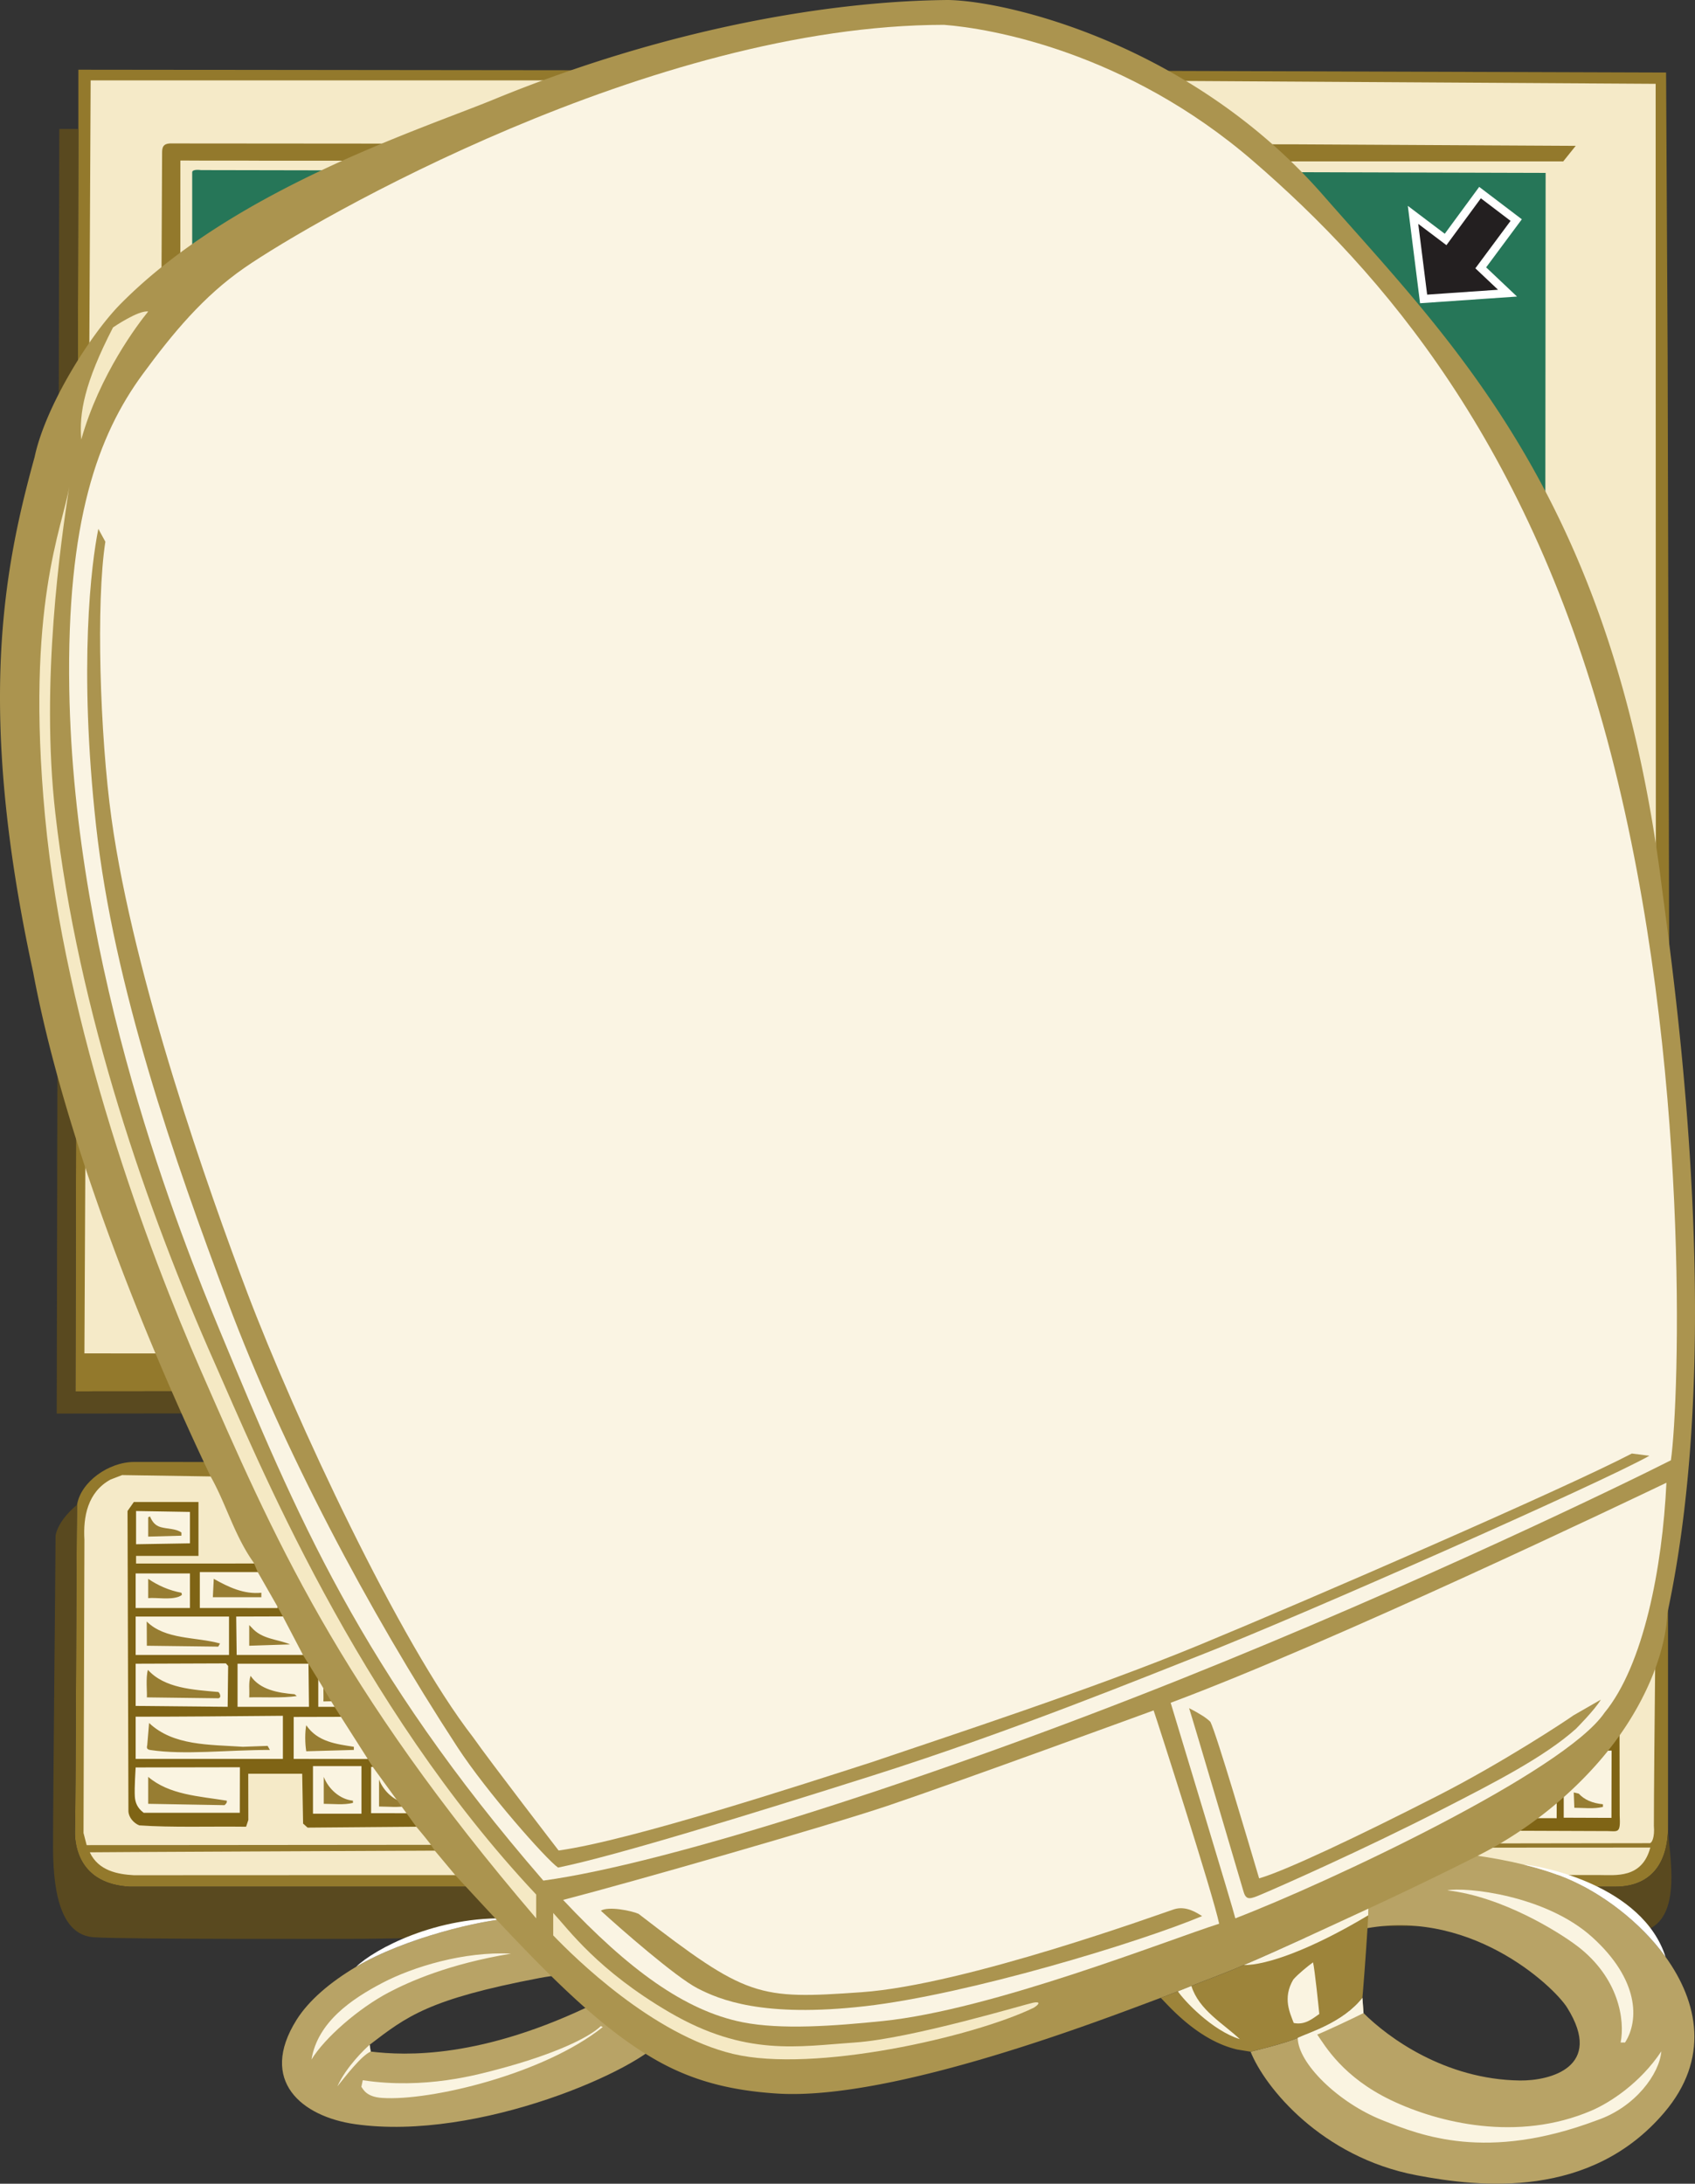
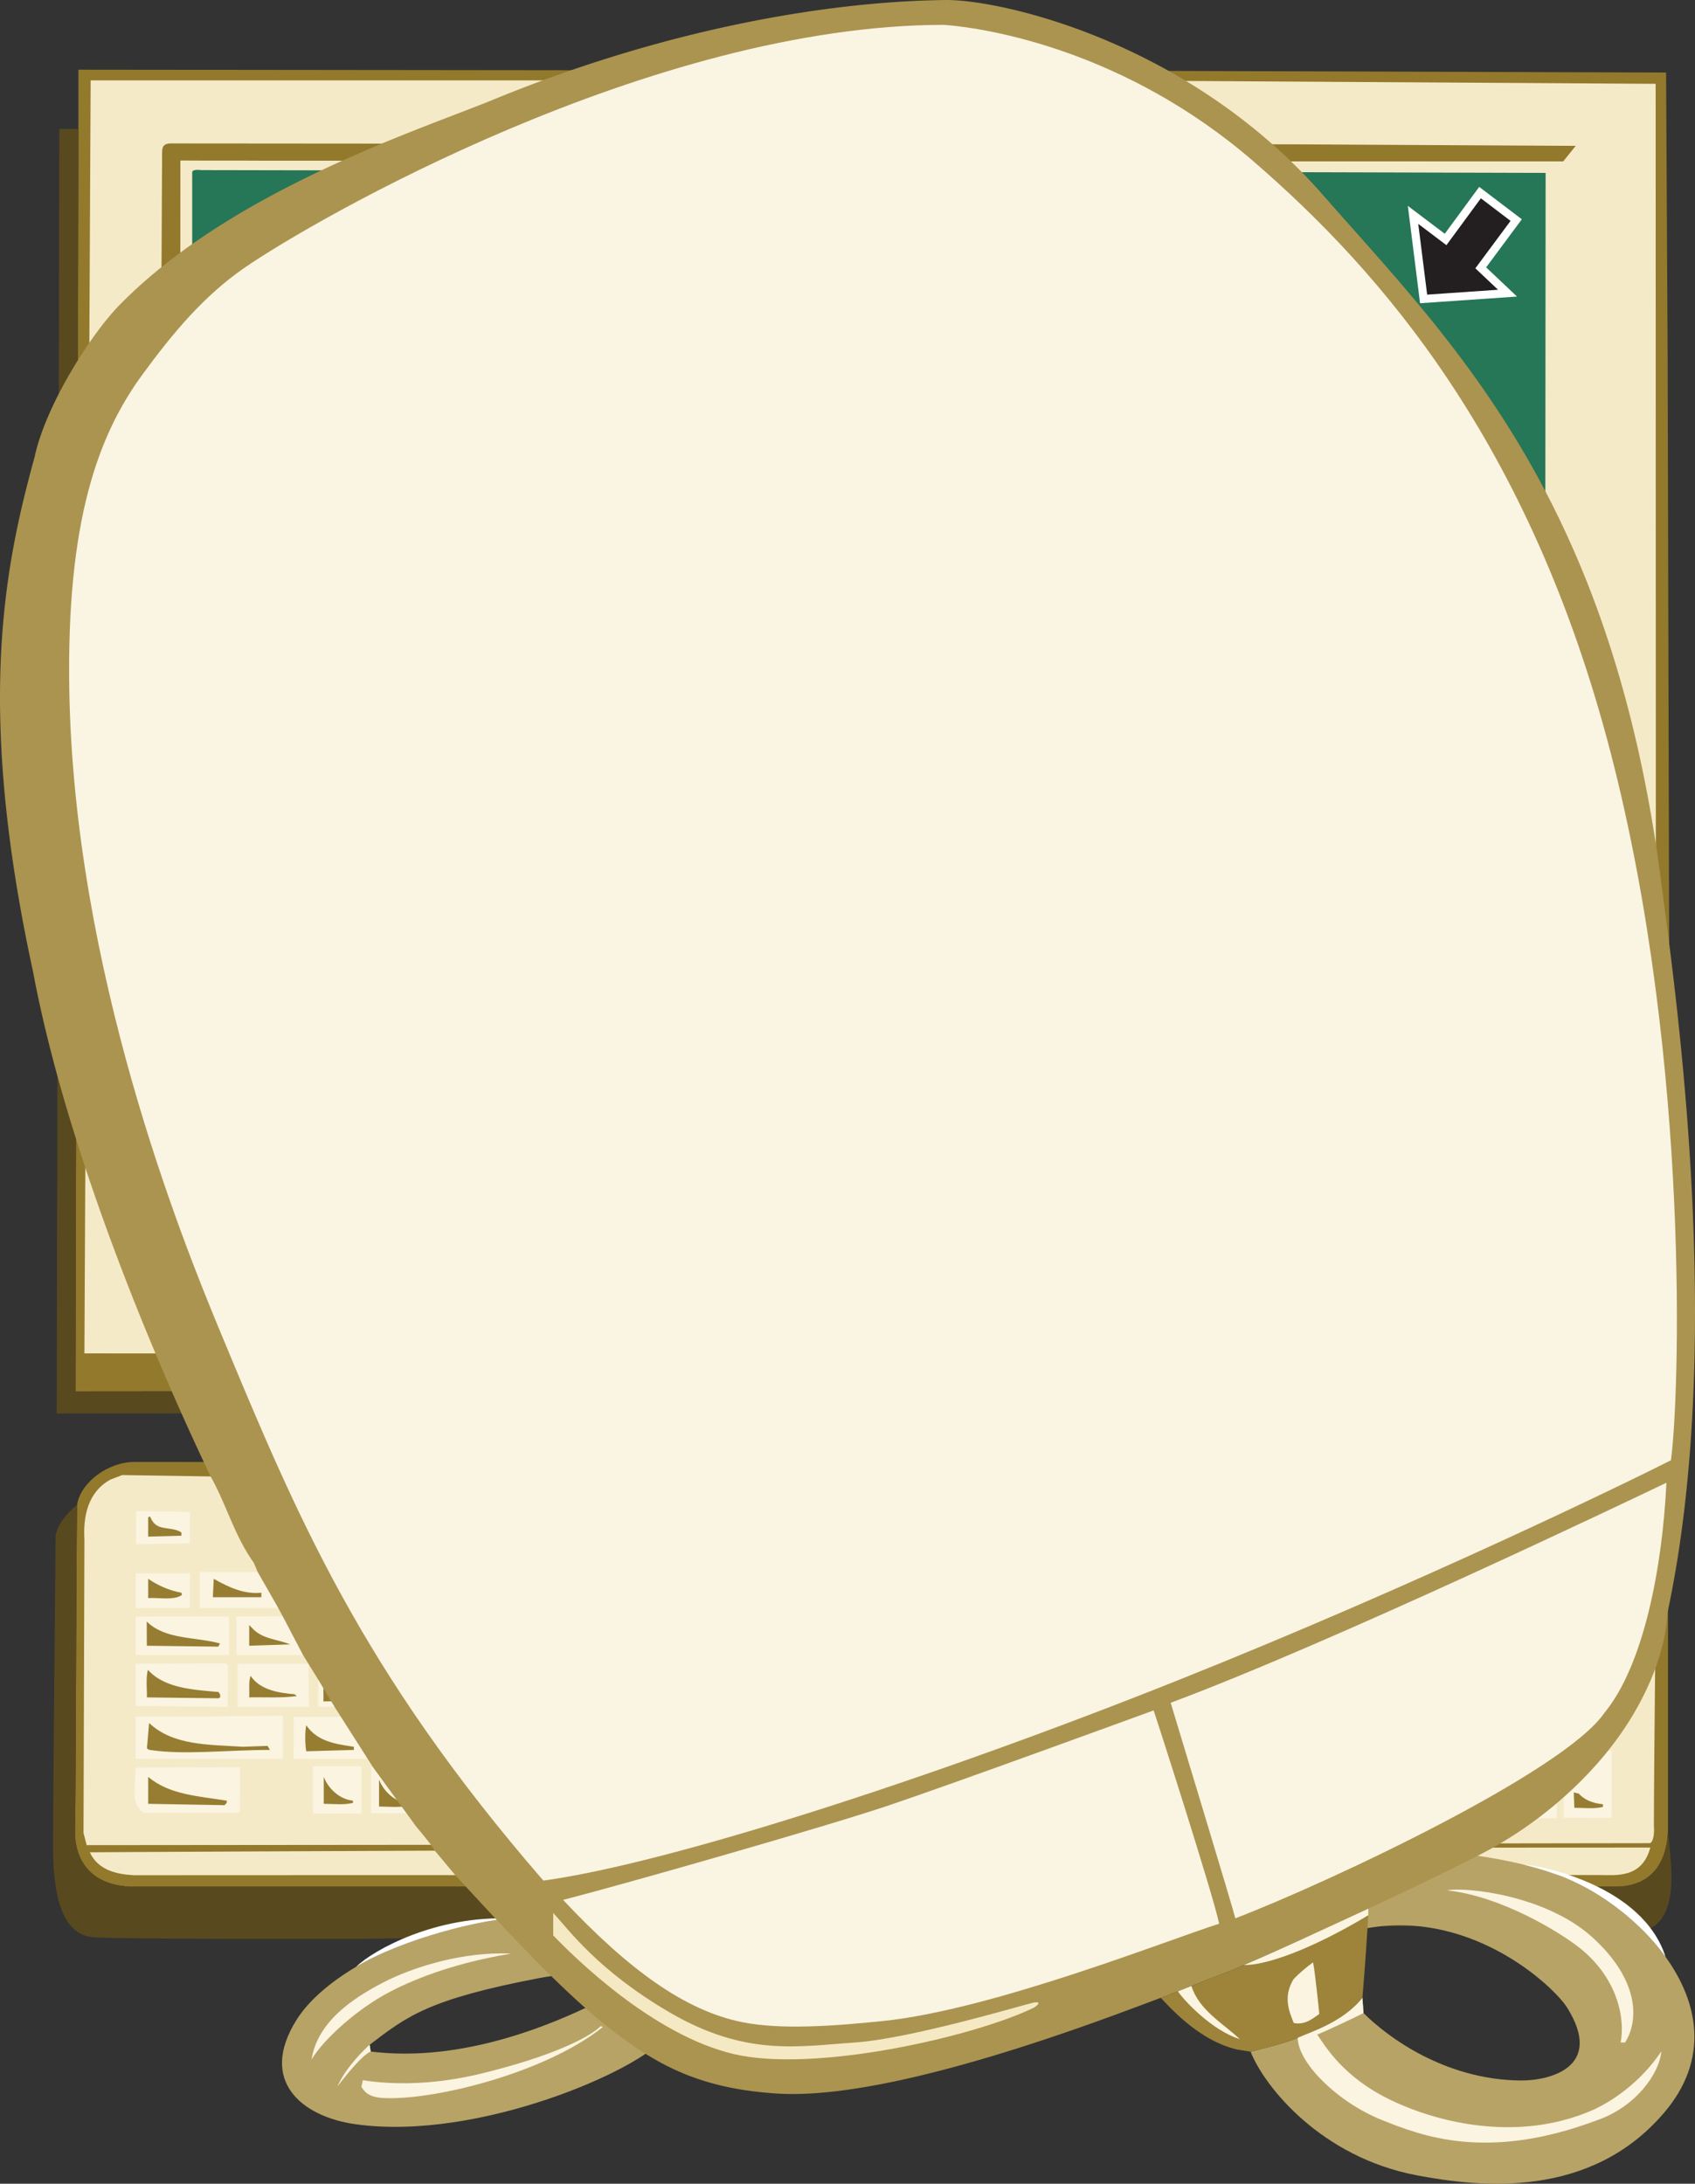
<svg xmlns="http://www.w3.org/2000/svg" width="418.973" height="539.733">
  <rect width="100%" height="100%" fill="#333333" stroke="none" />
  <path fill="#93792c" d="m18.652 343.89.723-312V17.23l270.406.297 122.047.399.383 70.3.378 145.665-.046 109.66-393.891.34" />
  <path fill="#59491f" d="M19.375 31.89H14.66l-.64 317.5 391.019-.5 7.336-5.335-393.723.336.723-312" />
  <path fill="#f5eac8" d="m21.09 288.445-.223 46.063 26.672.023 361.785-.039-.078-313.773-141.227-.856H22.406l-1.317 268.582" />
  <path fill="#93792c" d="m389.488 36.047-3.11 3.875-70.003-.016L44.62 39.7l-.059 30.406v248.5H38.64L40.07 37.59c0-1.664.707-2.235 2.629-2.137l276.926.219 69.863.375" />
  <path fill="#f5eac8" d="M44.562 318.605v-248.5l.059-30.406 271.754.207 70.004.016V317.89l-341.817.714" />
  <path fill="#267658" d="M47.507 42.578v272h334.305l.238-271.844-73.726-.207-258.645-.484s-2.164-.324-2.172.535" />
  <path fill="#231f20" d="m365.836 47.602 8.941 6.793-8.762 11.804 6.617 6.258-20.742 1.43-2.613-20.778 8.047 6.078 8.512-11.585" />
  <path fill="none" stroke="#fff" stroke-width="2" d="m365.836 47.602 8.941 6.793-8.762 11.804 6.617 6.258-20.742 1.43-2.613-20.778 8.047 6.079zm0 0" />
  <path fill="#93792c" d="M33.152 361.344c-6.305 0-13.203 4.953-14.102 10.578-.226 13.734-.308 75.422-.53 81.047 0 3.601 1.347 12.676 13.507 13.351h367.348c3.664 0 12.53-1.054 12.93-14.097v-84c.07-2.996-.93-6.668-13.93-6.668l-365.223-.211" />
  <path fill="#59491f" d="M19.05 371.922c-.226 13.734-.308 75.422-.53 81.047 0 3.601 1.347 12.676 13.507 13.351h367.348c3.664 0 12.53-1.054 12.93-14.097.374 7.652 4.812 27.074-11.282 25.41l-29.644-1.715-57.004.289-224.68 3s-59.379.164-66.594-.39c-7.215-.555-9.988-8.954-9.988-22.27 0-13.32.625-71.516.625-77.067.559-2.777 2.926-5.605 5.312-7.558" />
  <path fill="#f5eac8" d="m405.785 364.89-353.727.032-21.867-.336-2.887 1.113c-5.66 3.106-6.77 9.211-6.437 14.871l-.223 72.48.778 3 157.292-.144 228.922-.34c.703.145 1.41-1.5 1.172-4.316 0-13.852.762-82.332.762-82.332 0-1.684-.211-4.059-3.785-4.027" />
-   <path fill="#7f6415" d="M400.359 448.676c.219 4.41-.293 3.969-2.937 3.898L102.894 451.5l-26.863.219-1.11-.996-.222-12.32H61.363l.02 11.429-.555 1.668c-9.106-.113-18.426.219-26.418-.336-1.332-.555-2.555-1.887-2.664-3.437l-.223-74.258 1.555-2.223h15.98v13.32H33.632v1.887l366.598-.133.129 62.356" />
  <path fill="#faf4e1" d="m46.953 381.457-13.32.223v-8.211l13.32.222v7.766m21.667 15.996-19.226-.012v-8.878H68.55l.07 8.89m21.137 0-19.23-.012v-8.878h19.16l.07 8.89m-42.804-.012H33.53v-8.546h13.422v8.546m9.657 11.602H33.531v-9.492h23.078v9.492m1.773-9.493.118 9.493h18.73v-9.547l-18.848.055m-1.988 12.211-.12 10.101-22.743-.222v-10.434l22.305-.078.558.633m19.976 10.101H58.719v-10.656h17.536l.117 10.656m19.96 0H78.675v-10.656h17.536l.12 10.656m1.364-12.14H80.039v-9.703l17.539.183.117 9.52m18.961 12.14H99.074v-10.656h17.539l.043 10.656m-46.731 12.875H33.531v-10.433c11.766 0 23.855-.114 36.394-.223v10.656m2.672-10.371-.007 10.371 18.308.024.106-10.442-18.407.047m21.473 0-.008 10.371 18.383.024.031-10.442-18.406.047m-2.332 12.34-.008 11.445 18.309.028.035-11.52-18.336.047m20.019.133-.008 11.445 18.31.027.034-11.52-18.336.048m20.02 0-.008 11.445 18.309.027.035-11.52-18.336.048m-72.504 11.219H35.52c-1.594-1.184-2.101-2.555-2.195-4.059-.129-2.16.207-7.152.207-7.152l25.766-.047-.024 11.258m30.077.222H77.363v-11.77H89.35v11.77m10.915-48.078.117 9.52h17.73v-9.52h-17.847m37.945 9.52h-17.656v-9.52h17.54l.117 9.52m2.722-9.52.117 9.52h17.727v-9.52h-17.844m37.946 9.52h-17.657v-9.52h17.54l.117 9.52m19.906 0h-17.656v-9.52h17.68l-.024 9.52m2.719-9.52.117 9.52h17.226v-9.52h-17.343m38.234 9.66-17.656-.14v-9.52h17.539l.117 9.66m19.613 0H241.7v-9.66l17.535.211.117 9.45m2.722-9.45.117 9.45h17.73v-9.45h-17.847m37.946 9.449h-17.657v-9.449h17.539l.117 9.45m19.668-.001h-17.656v-9.449h17.535l.121 9.45m2.719-9.45.117 9.45h17.73v-9.45h-17.847m37.516 9.449h-17.657v-9.449h17.54l.117 9.45M136.87 421.883h-17.656V411.23h17.54l.117 10.653m20.328 0h-17.582V411.23h17.535l.047 10.653m20.195-.008h-17.582v-10.656h17.54l.042 10.656m20.215.023h-17.656v-10.656h17.539l.117 10.656m20.328 0h-17.582v-10.656h17.535l.047 10.656m19.981.309h-17.582v-10.656h17.535l.047 10.656m20.214.023h-17.656v-10.656h17.54l.116 10.656m20.328 0h-17.58v-10.656h17.535l.047 10.656m19.6-.023H280.48v-10.656h17.535l.047 10.656m20.215.023h-17.656v-10.656h17.535l.121 10.656m20.328 0H321.02v-10.656h17.54l.046 10.656m19.788.31h-17.582v-10.657h17.54l.042 10.656m20.215.024h-17.656v-10.657h17.539l.117 10.656m20.328.001h-17.582v-10.657h17.535l.047 10.656m-18.917-12.699h-17.657v-9.449h17.539l.117 9.45m18.828-.001H382.7v-9.449h16.027l.121 9.45m-284.395 14.519-.008 10.383h18.308l.106-10.43-18.406.047m20.754 0-.008 10.383h18.379l.035-10.43-18.406.047m21.191.125-.004 10.258h18.379l.035-10.258h-18.41m21.246 0-.008 10.258h18.309l.031-10.258h-18.332m21.039 0-.008 10.258h18.383l.031-10.258h-18.406m22.934 0-.008 10.258h18.383l.03-10.258h-18.405m20.383 0-.008 10.258H260.3l.106-10.258H242m20.754 0-.008 10.258h18.382l.032-10.258h-18.407m21.196 0-.008 10.258h18.379l.035-10.258h-18.406m21.242 0-.008 10.258h18.309l.03-10.258h-18.331m21.039 0-.004 10.258h18.379l.035-10.258h-18.41m40.668 0-.008 10.258h18.383l.031-10.258h-18.406m-20 0-.008 10.258h18.379l.035-10.258h-18.406m-195.082 12.355-.008 11.446 18.309.023.035-11.52-18.336.051m20.02.133-.008 11.445 18.308.028.035-11.52-18.336.047m20.02 0-.008 11.445 18.309.028.035-11.52-18.336.047m20.047.039-.008 11.445 18.309.024.035-11.52-18.336.051m20.02.133-.008 11.445 18.308.172.035-11.523-18.336-.094m20.02.289-.008 11.445 18.309.024.035-11.52-18.336.051m20.039.02-.008 11.445 18.309.027.035-11.52-18.336.048m20.02.133-.008 11.445 18.308.027.035-11.52-18.336.047m20.021.001-.009 11.445 18.309.027.035-11.52-18.336.047m19.922-.211-.008 11.446 18.309.027.035-11.52-18.336.047m38.539.375-.008 11.59 14.309.024.035-11.52-14.336-.094m-17.336.145-.004 11.445 14.309.024.031-11.375-14.336-.094m33.383-5.02v16.368l11.797.043.039-16.633-11.836.222" />
  <path fill="#977d32" d="M39.664 377.434c1.656.496 3.918.355 5.18 1.363v.773l-8.215.223v-4.77l.445-.222c.574 1.394 1.328 2.254 2.59 2.633m5.179 16.234c-3-.555-5.773-1.773-8.214-3.441V395c2.136-.195 5.207.46 7.503-.336.329-.117.653-.297.848-.492l-.137-.504m19.758 0v1.11H52.613l.223-4.551c3.55 2 7.433 3.886 11.765 3.441M54.386 406.21l-.441.778-17.648-.222-.028-5.989c4.551 4.551 12.235 3.77 18.117 5.434m7.77-3.996c2.555 2.996 6.437 2.887 9.547 4.219l-10.102.332v-5.106l.555.555m40.668 1.668c2.555 2.996 6.437 2.887 9.547 4.219l-10.102.332v-5.106l.555.555m-21.332-1c2.55 2.996 6.437 2.887 9.543 4.219l-10.098.332v-5.106l.555.555M53.945 418.2c.242-.005.996 1.44 0 1.554l-17.648-.223c.12-.894-.325-4.98.269-6.8 4.106 4.55 11.16 4.914 17.379 5.468m18.867.555.555.445c-3.442.555-8.766.223-11.766.332.113-2.11-.219-3.441.336-5.328 2.328 3.442 6.77 4.219 10.875 4.55m18.336 1.001.555.445c-3.442.555-8.77.223-11.77.332.114-2.11-.219-3.441.336-5.328 2.328 3.442 6.77 4.219 10.88 4.55m20.663.001.555.445c-3.442.555-8.77.223-11.766.332.113-2.11-.219-3.441.332-5.328 2.332 3.442 6.774 4.219 10.88 4.55m-74.614 12.79c8.5 1.262 18.808-.023 29.512-.023l-.559-1-6.105.222c-8.325-.558-17.204-.222-23.196-5.883l-.453 5.434c-.078.441-.34 1.121.8 1.25m50.266-.801v.778l-11.765.332c-.332-2-.332-4.774 0-6.438 2.773 4.106 7.437 4.66 11.765 5.328m20 .332v.778l-11.765.332c-.332-1.997-.332-4.774 0-6.438 2.773 4.11 7.437 4.664 11.765 5.328m20.333.332v.778l-11.766.332c-.332-1.996-.332-4.77 0-6.438 2.777 4.11 7.437 4.664 11.766 5.328m20.335-.332v.778l-11.765.332c-.336-1.997-.336-4.774 0-6.438 2.773 4.106 7.437 4.664 11.765 5.328m-3.335 14v.778l-11.766.332c-.332-1.997-.332-4.774 0-6.438 2.777 4.106 7.437 4.664 11.766 5.328m-19.333-.336v.778l-11.765.336c-.332-2-.332-4.774 0-6.438 2.777 4.106 7.437 4.66 11.765 5.324m7.333-26.664v.778l-11.766.332c-.332-1.997-.332-4.774 0-6.438 2.777 4.106 7.437 4.664 11.766 5.328m1-11.668v.778l-11.766.336c-.332-2-.332-4.774 0-6.442 2.777 4.11 7.437 4.664 11.766 5.328m20.667 0v.778l-11.765.336c-.332-2-.332-4.774 0-6.442 2.773 4.11 7.437 4.664 11.765 5.328m-1.667 12v.778l-11.766.332c-.332-1.996-.332-4.77 0-6.438 2.777 4.11 7.437 4.664 11.766 5.328m21.667-12v.778l-11.765.336c-.332-2-.332-4.774 0-6.442 2.773 4.11 7.437 4.664 11.765 5.328m20 0v.778l-11.765.336c-.332-2-.332-4.774 0-6.442 2.773 4.11 7.437 4.664 11.765 5.328m20 0v.778l-11.765.336c-.332-2-.332-4.774 0-6.442 2.773 4.11 7.437 4.664 11.765 5.328m20.668 0v.778l-11.765.336c-.336-2-.336-4.774 0-6.442 2.773 4.11 7.433 4.664 11.765 5.328m19.665 0v.778l-11.766.336c-.332-2-.332-4.774 0-6.442 2.777 4.11 7.437 4.664 11.766 5.328m-1 12.332v.778l-11.766.336c-.332-2-.332-4.774 0-6.438 2.777 4.106 7.437 4.66 11.766 5.324m-28.665 26v.778l-11.765.336c-.336-2-.336-4.774 0-6.438 2.773 4.106 7.433 4.66 11.765 5.324m19.665.336v.778l-11.766.332c-.332-1.997-.332-4.774 0-6.438 2.777 4.106 7.437 4.664 11.766 5.328m20 0v.778l-11.766.332c-.332-1.997-.332-4.774 0-6.438 2.777 4.106 7.437 4.664 11.766 5.328m20 0v.778l-11.766.332c-.332-1.997-.332-4.774 0-6.438 2.777 4.106 7.437 4.664 11.766 5.328m-8.665-14v.778l-11.765.332c-.336-1.997-.336-4.774 0-6.438 2.773 4.106 7.433 4.664 11.765 5.328m-.668-24.668v.778l-11.765.332c-.332-1.996-.332-4.77 0-6.438 2.773 4.11 7.437 4.664 11.765 5.328m20 0v.778l-11.765.332c-.332-1.996-.332-4.77 0-6.438 2.773 4.11 7.437 4.664 11.765 5.328m-1.332 12v.778l-11.765.332c-.336-1.996-.336-4.77 0-6.438 2.773 4.11 7.433 4.664 11.765 5.328m3.332 13v.778l-11.765.332c-.336-1.996-.336-4.774 0-6.438 2.773 4.11 7.437 4.664 11.765 5.328m27.668 14.332v.778l-11.77.336c-.331-2-.331-4.774 0-6.438 2.778 4.106 7.438 4.66 11.77 5.324m-6.668-14.332v.778l-11.765.332c-.336-1.996-.336-4.774 0-6.438 2.773 4.11 7.437 4.664 11.765 5.328m-4.667-12.668v.778l-11.766.336c-.332-2-.332-4.774 0-6.438 2.777 4.106 7.437 4.66 11.766 5.324m20.335 0v.778l-11.77.336c-.331-2-.331-4.774 0-6.438 2.778 4.106 7.438 4.66 11.77 5.324m-18.668-12.332v.778l-11.765.336c-.336-2-.336-4.774 0-6.442 2.773 4.11 7.437 4.664 11.765 5.328m20.333 0v.778l-11.766.336c-.332-2-.332-4.774 0-6.442 2.777 4.11 7.437 4.664 11.766 5.328m19.667 0v.778l-11.765.336c-.336-2-.336-4.774 0-6.442 2.773 4.11 7.437 4.664 11.765 5.328m18.665 13.336v.778l-11.766.332c-.332-2-.332-4.774 0-6.438 2.777 4.106 7.437 4.66 11.766 5.328m21.668-13v.778l-11.766.332c-.332-2-.332-4.774 0-6.438 2.777 4.106 7.437 4.66 11.766 5.328m-1.333 12.664v.778l-11.765.336c-.336-2-.336-4.774 0-6.442 2.773 4.11 7.437 4.664 11.765 5.328m-34.332 12v.778l-11.765.336c-.336-2-.336-4.774 0-6.438 2.773 4.106 7.433 4.66 11.765 5.324m20 0v.778l-11.765.336c-.336-2-.336-4.774 0-6.438 2.773 4.106 7.433 4.66 11.765 5.324m-26-13v.778l-11.77.332c-.331-1.996-.331-4.77 0-6.438 2.778 4.11 7.438 4.664 11.77 5.328m21.332-12v.778l-11.765.336c-.336-2-.336-4.774 0-6.442 2.773 4.11 7.437 4.664 11.765 5.328m-36 25v.778l-11.765.332c-.336-1.996-.336-4.774 0-6.438 2.773 4.11 7.437 4.664 11.765 5.328m6 13.668v.778l-11.765.332c-.336-1.997-.336-4.774 0-6.438 2.773 4.106 7.437 4.664 11.765 5.328m-71-25.668v.778l-11.765.332c-.332-1.996-.332-4.77 0-6.438 2.773 4.11 7.437 4.664 11.765 5.328m-19.332 11.668v.778l-11.765.332c-.336-1.997-.336-4.774 0-6.438 2.773 4.106 7.433 4.664 11.765 5.328m50 14.332v.778l-11.765.332c-.336-1.996-.336-4.77 0-6.438 2.773 4.11 7.433 4.664 11.765 5.328m-72-26.668v.778l-11.765.336c-.336-2-.336-4.774 0-6.438 2.773 4.106 7.433 4.66 11.765 5.324m2 12.668v.778l-11.765.332c-.336-1.996-.336-4.77 0-6.438 2.773 4.11 7.433 4.664 11.765 5.328m-21.668-12.668v.778l-11.765.336c-.332-2-.332-4.774 0-6.438 2.773 4.106 7.437 4.66 11.765 5.324m-1.667 12.668v.778l-11.766.332c-.332-1.996-.332-4.77 0-6.438 2.777 4.11 7.437 4.664 11.766 5.328m-6.333 13.668v.778l-11.765.332c-.332-1.997-.332-4.774 0-6.438 2.773 4.106 7.437 4.664 11.765 5.328m-12.332-26.668v.778l-11.765.332c-.336-1.996-.336-4.77 0-6.438 2.773 4.11 7.433 4.664 11.765 5.328m-2.335 13v.778l-11.766.332c-.332-1.996-.332-4.77 0-6.438 2.777 4.11 7.437 4.664 11.766 5.328m-5.665 13.668v.778l-11.765.332c-.336-1.997-.336-4.774 0-6.438 2.773 4.106 7.433 4.664 11.765 5.328m-12.335-26.668v.778l-11.766.332c-.332-1.996-.332-4.77 0-6.438 2.777 4.11 7.437 4.664 11.766 5.328m-3 13v.778l-11.766.332c-.332-1.996-.332-4.77 0-6.438 2.777 4.11 7.437 4.664 11.766 5.328m-4.665 13.336v.778l-11.765.332c-.336-2-.336-4.774 0-6.438 2.773 4.106 7.437 4.66 11.765 5.328m-81.668-50.668v.778l-11.765.332c-.332-1.997-.332-4.774 0-6.438 2.773 4.106 7.437 4.664 11.765 5.328M56.05 445.059c.114.554-.218.777-.554 1.113l-18.867-.336v-6.66c5.214 4.441 12.543 4.773 19.421 5.883m31.192 0v.554c-2.332.559-4.883.223-7.215.223v-6.66c1.11 2.887 3.887 5.55 7.215 5.883m292.5 2v.554c-2.332.559-4.883.223-7.215.223v-6.66c1.11 2.887 3.887 5.55 7.215 5.883m-18 0v.554c-2.332.559-4.883.223-7.215.223v-6.66c1.11 2.887 3.887 5.55 7.215 5.883m-260.832-1.332v.554c-2.332.555-4.883.223-7.215.223v-6.66c1.11 2.886 3.883 5.55 7.215 5.883" />
  <path fill="#f5eac8" d="M22.199 457.824c2.11 4.551 6.883 5.442 10.879 5.66 27.332-.047 230.875 0 230.875 0s127.086-.047 131.219-.047c4.132 0 10.69.961 12.757-6.789l-143.976.075s-241.254 1.03-241.754 1.101" />
  <path fill="#977d32" d="M390.242 443.324c1.39 1.516 3.344 2.36 5.976 2.621v.66c-2.332.555-4.738.215-7.07.215l-.144-3.789s1.308.293 1.238.293" />
  <path fill="#b8a366" d="M163.777 503.902c-5.04 7.332-45.406 25.477-76.023 21.11-13.13-1.871-23.907-10.672-14.473-25.746 3.07-4.899 8.398-9.371 14.738-13.145 11.938-7.098 31.04-11.605 38.235-11.937 40.46-2.688 155.859-22.024 224.14-17.094 9.848.71 18.715 1.926 26.238 3.77 3.973.972 7.575 2.117 10.743 3.46 8.53 3.61 18.02 10.63 24.32 19.352 8.102 11.219 10.93 25.25-.32 38.469-18.27 21.468-45.5 18.5-61.25 15.5-23.504-4.477-37.5-21.75-41-30.532 0 0 8.953-2.144 11.656-3.441 2.7-1.297 11.121-3.73 15.984-9.879l.274 3.77c6 6 20.125 16.433 38.672 16.664 7.328.093 20.878-3.258 11.664-18-3.336-5.332-24.73-25.524-52-19.118-28.336 6.657-174.934 6.618-202 11.786-27.5 5.25-32.766 9.449-42 16.5l.25 1.68c8.52 1.038 27.48 1.85 55.785-12.071 3.965-2.11 24.465-16.105 24.465-16.105h16.5c-3 2.996-17.692 17.015-24.598 25.007" />
  <path fill="#fff" d="M411.695 483.672c-6.3-8.723-15.79-15.742-24.32-19.352-3.168-1.343-6.77-2.488-10.743-3.46 4.243.28 29.383 5.093 35.063 22.812m-285.441-9.488c-7.196.332-26.297 4.84-38.235 11.937 4.438-4.285 19.809-12.71 38.235-11.937" />
  <path fill="#ab944f" d="M162.507 509.36c-15.34-8.622-30.054-24.25-49.957-45.876l-5.105-6.105-1.11-1.664c-1.109-1.442-2.222-2.774-3.44-4.215l-2.333-3.219-8.324-11.433-1.555-2.442-6.437-10.101-1.555-2.442-3.996-6.66-3.773-6.105-4.997-9.547-1.332-2.442-4.882-8.547-.997-2.332c-4.773-6.66-6.773-14.43-10.656-21.308-18.445-38.723-36.707-86.27-43.879-124.707-14.195-65.34-7.136-99.988.38-127.27 2.628-12.46 13.64-30.117 21.206-37.785 28.465-28.832 75.719-43.633 93.266-50.98C165.687 6.805 205.71.223 234.363 0c14.676.223 60.012 10.89 92.676 48.227 31.144 35.59 70.597 73.402 83.265 167.402 2.735 21.926 16.918 113.031 1.828 183.144-.335 8.38-4.347 20.196-12.957 31.75-7.859 10.547-19.683 20.891-33.328 27.856-2.773 1.43-14.55 7.332-27.613 13.363-10.207 4.711-21.055 9.797-30.766 13.953-4.64 1.985-9.234 3.649-12.976 5.164-1.18.48-2.293.926-3.332 1.332a148.476 148.476 0 0 1-4.235 1.598c-12.886 4.77-65.894 25.543-94.89 23.656-10.871-.707-20.32-2.91-29.528-8.086" />
  <path fill="#9d843a" d="M338.195 473.39c.02-.515.031-1.07.04-1.648-10.24 4.727-21.036 9.79-30.767 13.953-4.609 1.973-9.257 3.657-12.976 5.164-1.18.48-2.293.926-3.332 1.332a148.476 148.476 0 0 1-4.235 1.598c2.465 2.57 9.555 10.629 18.91 12.781l3.29.54s8.953-2.145 11.656-3.442c2.7-1.297 11.121-3.73 15.984-9.879.696-8.148 1.367-18.605 1.43-20.398" />
  <path fill="#faf4e1" d="m91.625 507.07-.25-1.68c-1.118.973-5.774 5.395-7.98 10.282 1.976-2.445 5.878-7.55 8.23-8.602m319.023-.05c-.437 5.464-6.34 13.777-15.96 17.05-27.333 10.278-43.509 3.72-52.911 0-11.066-4.37-20.988-14.21-20.996-20.402 2.7-1.297 11.121-3.73 15.984-9.879l.274 3.77c-2.258 1.152-9.692 4.652-11.442 5.304 1.97 2.844 6.34 10.496 18.149 16.18 11.804 5.684 31.418 10.43 49.629 2.625 4.59-1.969 12.023-6.777 17.273-14.648m-72.453-33.63c.02-.515.031-1.07.04-1.648-10.24 4.727-21.036 9.79-30.767 13.953 5.57.028 16.547-3.804 30.727-12.304m-43.703 17.469c-1.18.48-2.293.925-3.332 1.331 1.465 2.2 8.39 9.668 15.304 11.809-4.09-3.86-10.105-7.168-11.972-13.14" />
  <path fill="#f5e9c4" d="M136.746 472.809v5.55c5.234 5.457 24.578 24.555 44.511 29.305 19.934 4.746 59.235-4.176 74.247-11.414 1.43-.879 1.761-1.629-.137-1.254-1.899.375-30.203 8.899-44.067 9.836-13.867.938-26.976 3.57-45.878-7.496-17.665-10.344-24.774-20.305-28.676-24.527" />
  <path fill="#faf4e3" d="M289.367 420.863c1.523 5.086 15.59 51.403 15.984 53.278 22.926-8.809 81.305-36.211 91.254-50.817 9.656-11.715 14.309-35.84 15.305-56.847-9.262 4.421-82.309 39.378-122.543 54.386m-4.215 1.887c.953 2.723 14.703 45.535 16.203 52.723-12.648 4.011-56.031 21.277-83.152 24.054-12.012 1.227-25.102 2.2-34.649.297-14.28-2.84-28.218-13.054-44.367-30.234 16.89-4.375 65.121-18.195 80.223-23.27 16.62-5.59 65.742-23.57 65.742-23.57" />
-   <path fill="#ab944f" d="M293.922 422.195c1.156 3.559 12.292 41.414 13.476 45.403.66 2.214 1.707 1.757 4.496.582 3.727-1.57 24.805-10.832 44.692-21.028 12.898-6.613 25.136-12.875 32.937-19.836 0 0 4.707-4.714 6.18-7.23 0 0-2.98 1.715-6.754 3.879-2.184 1.562-17.64 11.726-33.235 19.703-20.113 10.293-38.125 18.773-44.48 20.594-2.59-8.672-10.516-35.68-12.047-38.68-.95-.977-2.652-2.043-5.265-3.387M157.84 473.031c-1.708-.765-7.415-1.941-9.325-.777 4.727 4.344 18.492 16.394 23.883 19.176 5.399 2.785 16.082 7.332 41.504 4.422 25.41-2.91 67.695-15.743 83.238-22.266-1.215-.742-3.941-2.629-6.91-1.688-2.969.946-51.488 18.672-77.195 20.497-25.711 1.82-28.363 1.335-55.196-19.364" />
-   <path fill="#f5e9c4" d="M132.53 468.258v5.883c-49.241-57.567-65.097-94.813-82.925-135.493C36.797 309.414 16.02 254.02 11.132 201.79c-4.89-52.226 4.41-71.598 5.961-81.394-1.996 13.226-7.136 47.933-3.414 80.636 5.606 49.207 22.828 98.57 39.328 135.719 10.524 23.7 35.172 84.32 79.524 131.508M27.941 80.926s6.305-4.32 8.688-3.93c-2.489 3.047-11.989 15.496-16.54 31.633-.562-6.45.766-13.977 7.852-27.703" />
  <path fill="#faf4e3" d="M233.332 6.14c11.14.84 44.945 6.45 76.527 33.755 31.586 27.304 68.398 69.492 88.293 146.257 19.898 76.77 16.922 160.305 14.867 174.774-10.738 5.449-62.36 30.582-121.094 54.074-60.66 24.266-126.3 45.531-157.62 49.816-45.258-52.23-61.098-90.53-79.86-135.656-9.68-23.289-36.176-89.277-37.32-158.793-.684-41.574 7.09-62.816 18.148-77.883 7.43-10.125 14.984-19.261 25.168-26.304C77.535 54.36 161.086 6.19 233.331 6.14" />
-   <path fill="#ab944f" d="m403.363 359.258 4.328.558c-11.98 6.739-85.89 39.457-110.937 49.266-13.172 5.156-46.48 18.82-80.875 29.715-30.063 9.523-63.907 19.976-77.938 22.8-2.926-2.038-17.602-18.632-24.867-29.761-22.367-34.281-43.23-74.024-56.633-109.649-13.398-35.632-28.305-78.37-32.684-118-4.382-39.632-1.183-64.976.551-73.472l1.735 3.176c-2.336 15-1.356 47.691 1.511 68.394 5.489 39.606 24.164 92.414 33.563 117.203 11.781 31.067 37.59 86.403 55.789 109.86 4.289 6.117 21.172 28.03 21.172 28.03 17.96-2.487 60.652-16.456 77.308-21.804 18.653-6.351 54.618-18.07 81.036-28.98 27.53-11.375 90.261-38.633 106.94-47.336" />
  <path fill="#faf4e1" d="M324.554 485.02c.399 1.464 1.453 11.656 1.555 12.765-1.477.969-3.422 2.832-6.328 2.219-.906-2.445-2.805-6.172-.106-10.727 1.2-1.386 3.559-3.297 4.88-4.257m33.183-17.793c4.371-.875 24.266 1.093 35.855 11.59 11.586 10.492 11.59 20.55 8.09 26.015h-1.094c1.094-5.465-.382-15.96-10.71-23.832-4.594-3.496-18.586-12.242-32.141-13.773m-231.422 15.64c-11.633-.582-24.195 3.258-31.758 7.211-7.558 3.957-16.05 9.656-17.562 18.961 3.258-5.351 11.633-12.676 19.191-16.633 4.887-2.558 14.656-6.98 30.13-9.539m-36.645 31.289-.348 1.63c.465.581 1.156 2.476 5.117 2.745 11.867.817 40.016-5.886 54.555-17.52l-.48-.23c-3.009 2.906-11.692 7.008-25.11 10.586-5.234 1.395-18.379 5.117-33.734 2.79" />
</svg>